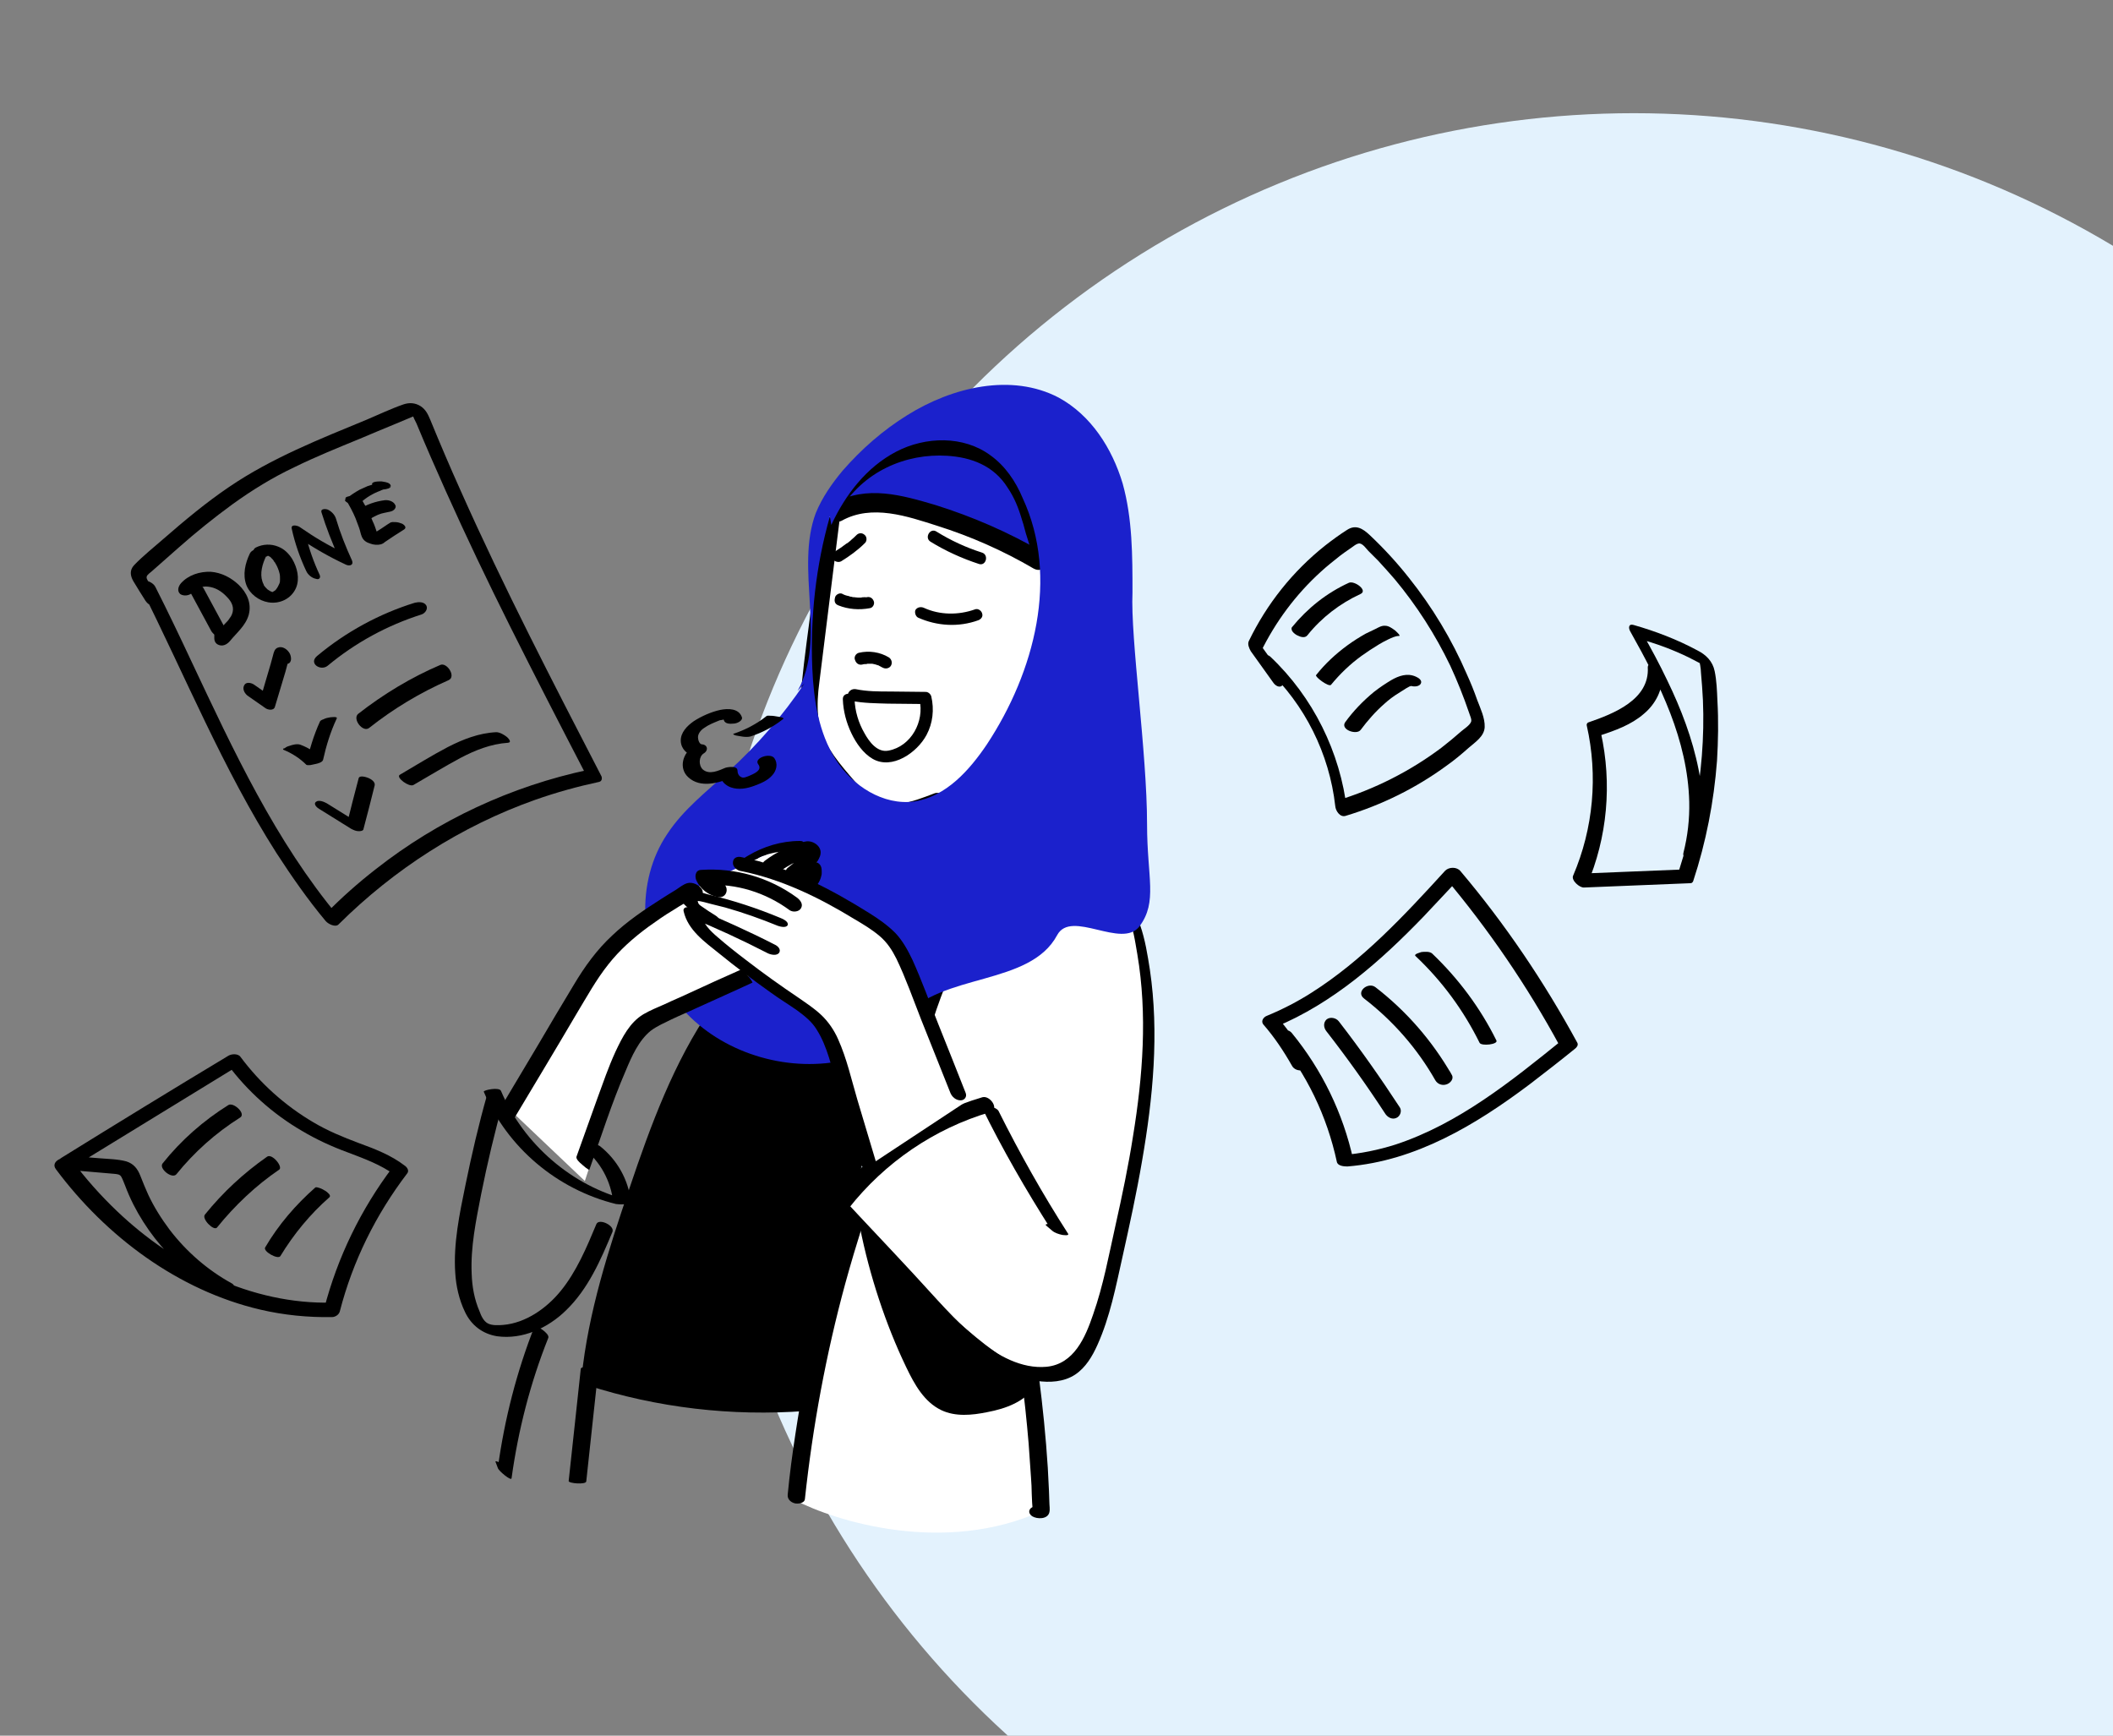
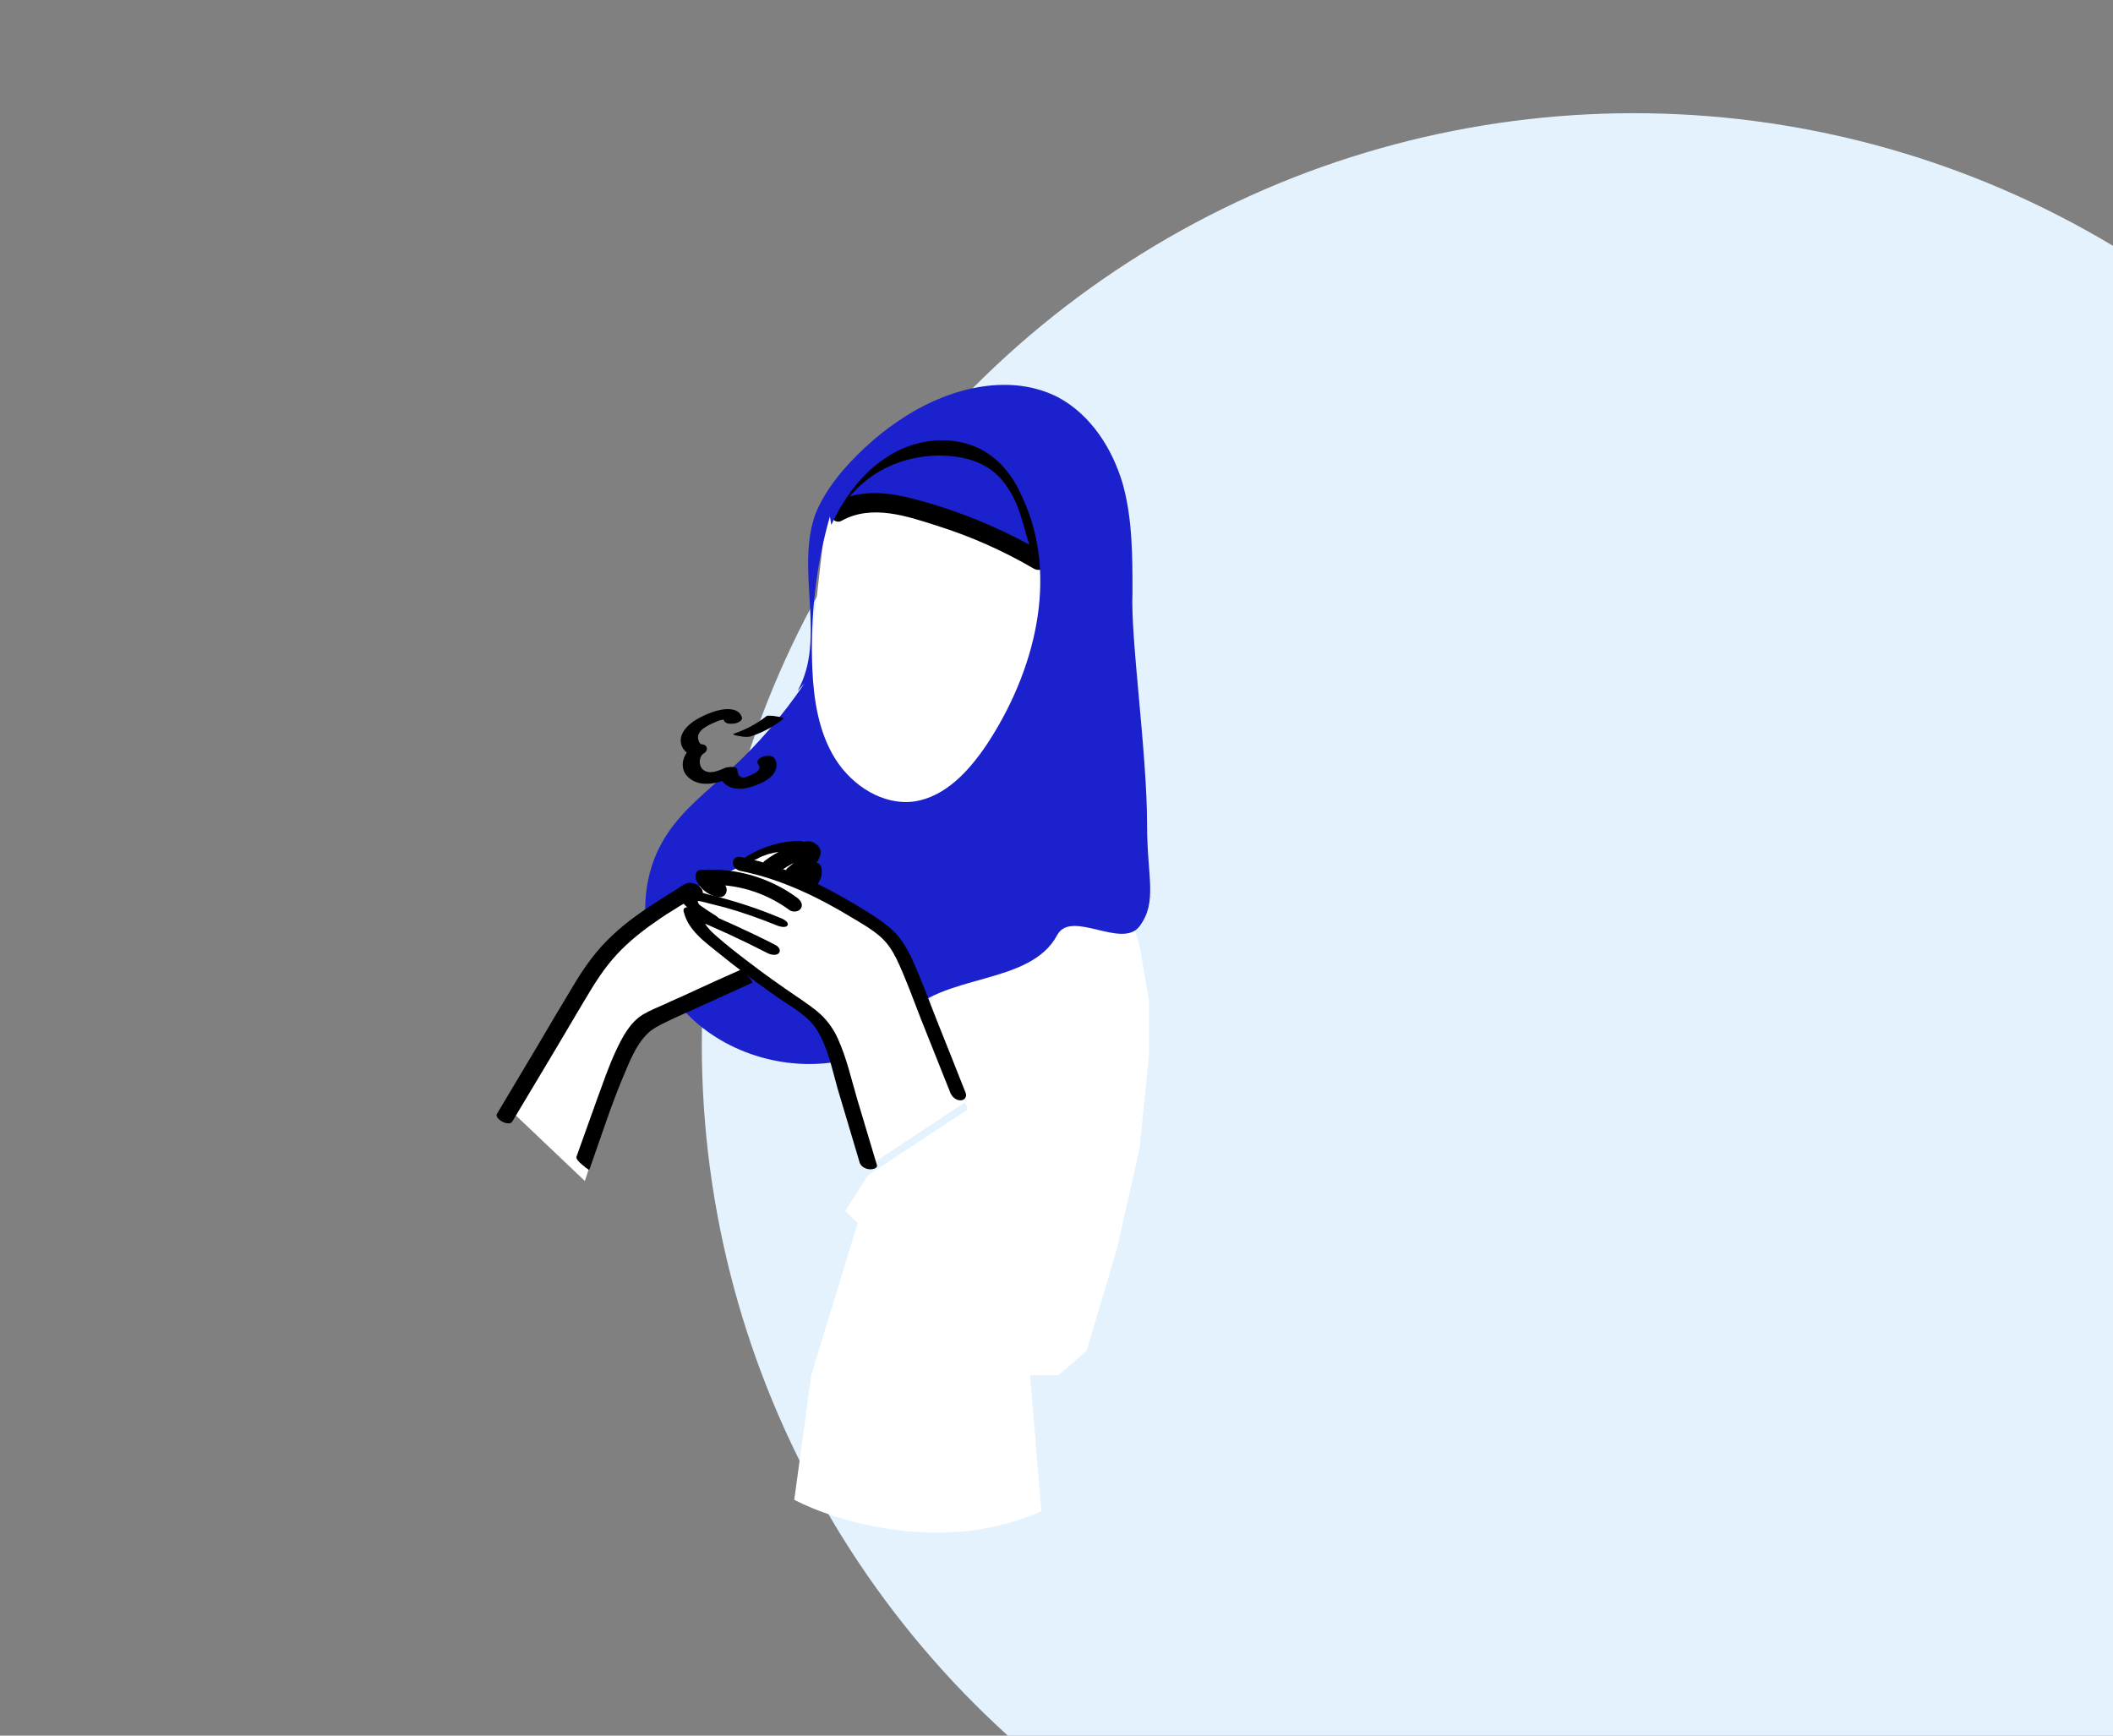
<svg xmlns="http://www.w3.org/2000/svg" width="560" height="460" viewBox="0 0 560 460" fill="none">
  <rect x="0" y="0" width="560" height="460" fill="#808080" stroke="none" />
  <g clip-path="url(#clip0_765_22739)">
    <circle cx="433" cy="277" r="247" fill="#E3F2FD" />
    <path d="M226.5 123.5L219 136L212 197.5L226.5 220L257 216L278.5 197.5L283 154.5L273.5 115H244.5L226.5 123.5Z" fill="white" />
    <path d="M215 364.5L227.5 323.5L273 364.5L276 400.5C250.4 412.1 221.667 403.333 210.5 397.5L215 364.5Z" fill="white" />
    <path d="M256.5 231L246 268L256.5 294L230 311.5L224 321L270 364.5H280.5L288 358L296 331L302 304.5L304.5 280V265L302 250.5L296 231H256.5Z" fill="white" />
    <g clip-path="url(#clip1_765_22739)">
      <path d="M217.985 137.131C217.052 144.596 216.119 152.062 215.186 159.528C214.253 166.786 213.217 173.94 212.491 181.199C212.18 184.517 212.076 187.938 212.802 191.256C213.528 194.367 215.083 197.167 216.948 199.759C218.814 202.247 220.784 204.632 222.857 207.017C224.826 209.195 227.003 211.165 229.698 212.616C233.015 214.379 236.851 215.208 240.686 215.001C244.625 214.794 248.357 213.342 251.985 211.89C252.607 211.683 250.741 210.854 250.637 210.75C249.912 210.439 248.564 209.92 247.735 210.231C244.729 211.372 241.619 212.616 238.406 213.031C237.058 213.238 235.503 213.342 234.156 213.031C233.015 212.824 231.979 212.098 231.046 211.372C228.765 209.713 226.9 207.535 225.137 205.462C223.272 203.284 221.406 201.003 219.851 198.515C218.296 195.922 217.156 193.123 216.845 190.012C216.534 186.901 216.741 183.791 217.156 180.784C217.985 174.148 218.814 167.408 219.644 160.772C220.576 153.306 221.509 145.841 222.442 138.375C222.65 137.442 218.089 136.509 217.985 137.131Z" fill="black" />
      <path d="M231.357 212.512C230.321 216.764 229.388 221.015 228.351 225.266C228.144 226.407 228.766 227.755 229.802 228.273C230.839 228.792 231.772 228.273 231.979 227.236C233.016 222.985 233.949 218.734 234.985 214.483C235.193 213.342 234.571 211.994 233.534 211.476C232.498 210.957 231.565 211.476 231.357 212.512Z" fill="black" />
      <path d="M269.71 200.588C266.808 207.536 264.735 214.897 263.491 222.259C263.387 222.881 264.528 223.296 264.942 223.504C265.771 223.815 266.704 224.022 267.534 223.918C266.808 223.815 266.082 223.607 265.461 223.504C266.186 223.918 267.741 224.541 268.57 224.126C269.503 223.815 268.57 223.089 268.052 222.881C266.808 222.156 265.357 221.845 263.906 222.052C265.253 222.57 266.601 223.193 267.948 223.711C269.192 216.245 271.265 208.987 274.168 202.04C274.582 201.003 270.229 199.448 269.71 200.588Z" fill="black" />
      <path d="M128.217 289.346C134.437 304.173 147.705 315.268 163.254 319.104C163.772 319.208 167.296 319.415 167.193 318.482C166.571 312.676 163.565 307.387 159.004 303.758C158.278 303.24 156.93 303.344 156.101 303.447C155.894 303.447 153.924 303.862 154.546 304.277C159.107 307.802 161.906 312.987 162.528 318.689C163.876 318.482 165.223 318.275 166.467 318.067C151.54 314.335 138.79 303.24 132.778 289.138C132.363 287.998 128.01 288.931 128.217 289.346Z" fill="black" />
      <path d="M260.381 290.797C244.936 295.36 231.15 304.588 221.302 317.238C219.851 319.001 223.479 322.008 224.93 320.245C234.467 308.114 247.631 299.093 262.454 294.738C264.942 294.012 262.454 290.279 260.381 290.797Z" fill="black" />
      <path d="M260.173 293.389C265.667 304.587 271.887 315.371 278.625 325.947C280.076 326.258 281.423 326.466 282.875 326.777C282.356 326.362 281.942 325.947 281.423 325.532C280.698 324.807 279.454 324.496 278.417 324.392C278.106 324.392 276.551 324.288 277.381 324.91C277.899 325.325 278.314 325.74 278.832 326.155C279.558 326.777 280.594 327.088 281.527 327.295C281.734 327.295 283.393 327.606 283.082 326.984C276.344 316.511 270.228 305.624 264.631 294.426C264.216 293.7 262.765 293.285 262.039 293.182C261.728 293.078 259.863 292.767 260.173 293.389Z" fill="black" />
      <path d="M222.235 160.461C224.827 161.498 227.729 161.705 230.528 161.187C231.357 161.083 231.876 160.046 231.565 159.32C231.254 158.491 230.528 158.076 229.699 158.283C229.595 158.283 229.077 158.387 229.491 158.283C229.388 158.283 229.181 158.283 229.077 158.283C228.766 158.283 228.455 158.283 228.144 158.387C227.522 158.387 227.004 158.387 226.382 158.283C226.382 158.283 225.863 158.18 226.278 158.283C226.071 158.283 225.967 158.283 225.76 158.18C225.449 158.18 225.138 158.076 224.931 157.972C224.309 157.869 223.687 157.661 223.168 157.35C222.443 157.039 221.406 157.661 221.302 158.387C220.991 159.528 221.406 160.15 222.235 160.461Z" fill="black" />
      <path d="M243.278 163.675C248.357 165.956 254.058 166.268 259.241 164.401C260.07 164.09 260.588 163.364 260.277 162.535C260.07 161.809 259.137 161.187 258.412 161.498C254.058 163.053 249.082 163.053 244.832 161.083C244.107 160.772 243.174 160.876 242.656 161.602C242.345 162.12 242.552 163.261 243.278 163.675Z" fill="black" />
      <path d="M228.559 176.117C228.662 176.117 228.87 176.014 228.973 176.014C229.077 176.014 229.077 176.014 229.181 176.014C228.973 176.014 228.973 176.014 229.077 176.014C229.388 176.014 229.699 176.014 229.906 175.91C230.217 175.91 230.425 175.91 230.736 175.91C230.839 175.91 230.943 175.91 231.047 175.91C231.254 175.91 231.15 175.91 230.943 175.91C231.047 175.91 231.047 175.91 231.15 175.91C231.669 176.014 232.187 176.117 232.705 176.325C232.809 176.325 233.016 176.428 233.12 176.532C232.809 176.325 233.12 176.532 233.12 176.532C233.431 176.636 233.638 176.843 233.949 176.947C234.675 177.362 235.711 177.154 236.126 176.428C236.54 175.703 236.333 174.769 235.608 174.251C233.223 172.799 230.321 172.385 227.626 173.007C226.797 173.214 226.278 174.147 226.589 174.873C226.9 175.91 227.73 176.325 228.559 176.117Z" fill="black" />
      <path d="M225.76 185.761C228.973 186.383 232.083 186.383 235.296 186.487C238.613 186.487 241.827 186.591 245.144 186.591C244.626 186.176 244.107 185.865 243.693 185.45C245.04 191.153 241.516 197.789 235.504 198.93C232.498 199.552 230.321 196.545 229.077 194.264C227.522 191.568 226.589 188.457 226.485 185.346C226.382 183.376 223.272 183.376 223.376 185.346C223.479 188.457 224.309 191.568 225.656 194.367C226.9 196.959 228.766 199.655 231.254 201.107C236.437 204.114 243.071 199.448 245.558 194.782C247.217 191.671 247.632 188.042 246.802 184.517C246.595 183.895 245.973 183.376 245.351 183.376C242.241 183.376 239.028 183.273 235.918 183.273C232.912 183.273 229.802 183.273 226.796 182.65C224.619 182.339 223.79 185.346 225.76 185.761Z" fill="black" />
      <path d="M246.595 143.559C250.637 146.048 254.991 148.018 259.448 149.469C261.314 150.091 262.144 147.084 260.278 146.462C256.028 145.114 251.985 143.248 248.15 140.863C246.491 139.826 244.936 142.522 246.595 143.559Z" fill="black" />
      <path d="M222.961 148.744C225.137 147.396 227.314 145.84 229.18 143.974C229.802 143.455 229.802 142.315 229.18 141.796C228.558 141.174 227.625 141.174 227.003 141.796C226.589 142.211 226.174 142.626 225.656 143.041C225.448 143.248 225.241 143.455 224.93 143.663C224.826 143.767 224.723 143.87 224.515 143.974C224.412 143.974 224.412 144.078 224.308 144.078C224.412 143.974 224.515 143.974 224.308 144.078C223.375 144.803 222.339 145.529 221.302 146.151C220.576 146.566 220.265 147.603 220.784 148.329C221.302 148.847 222.235 149.158 222.961 148.744Z" fill="black" />
      <path d="M269.607 198.515C269.918 203.077 275.309 204.528 279.04 203.699C283.083 202.869 286.296 199.448 286.918 195.404C287.022 194.574 286.711 193.745 285.882 193.537C285.156 193.33 284.12 193.745 284.016 194.574C283.601 197.374 281.839 199.759 279.04 200.588C277.693 201.003 276.242 201.003 274.894 200.588C274.376 200.381 273.857 200.174 273.546 199.759C273.132 199.344 272.924 199.033 272.924 198.618C272.821 197.789 272.199 197.063 271.37 197.063C270.437 196.959 269.607 197.685 269.607 198.515Z" fill="black" />
      <path d="M274.894 197.685C270.333 198.411 265.461 200.07 263.077 204.321C260.796 208.261 261.211 213.55 264.113 217.075C265.564 218.838 267.638 220.082 269.918 220.393C272.613 220.808 275.101 219.771 277.381 218.527C279.558 217.386 281.839 216.142 282.875 213.861C283.912 211.683 284.119 208.884 284.016 206.395C283.912 203.699 283.083 200.796 280.906 198.93C279.04 197.27 276.345 196.337 273.961 197.167C272.095 197.789 272.924 200.796 274.79 200.174C278.418 198.93 280.699 202.973 280.906 206.084C281.01 207.95 280.906 210.128 280.284 211.891C279.662 213.757 278.003 214.586 276.449 215.52C274.79 216.453 272.924 217.386 270.955 217.386C269.192 217.282 267.638 216.349 266.497 215.105C264.424 212.72 264.113 208.884 265.564 206.188C267.534 202.559 271.888 201.314 275.723 200.796C276.552 200.692 276.967 199.655 276.76 198.93C276.552 197.893 275.723 197.582 274.894 197.685Z" fill="black" />
      <path d="M270.643 228.376C278.003 229.621 284.948 232.213 291.271 236.153C293.966 237.812 297.076 239.678 298.631 242.478C300.393 245.589 300.808 249.529 301.43 252.951C304.125 268.919 302.881 285.198 300.29 301.062C299.046 309.046 297.387 316.927 295.625 324.807C293.863 332.687 292.412 340.671 289.717 348.344C287.643 354.462 284.637 361.513 277.381 362.239C270.747 362.861 264.32 359.232 259.345 355.188C253.021 350.003 247.735 343.678 242.137 337.664C235.711 330.717 229.18 323.874 222.753 316.927C222.339 316.408 221.302 315.475 220.68 316.304C220.162 317.03 221.198 318.586 221.613 319.104C227.625 325.533 233.741 332.065 239.753 338.494C245.143 344.3 250.43 350.418 256.339 355.81C261.521 360.579 267.637 364.831 274.686 365.971C278.21 366.49 281.942 366.282 284.948 364.312C287.747 362.446 289.509 359.439 290.857 356.432C294.174 349.07 295.729 340.982 297.491 333.102C299.357 324.703 301.223 316.201 302.674 307.698C305.576 291.004 307.235 273.792 304.747 256.994C304.125 253.054 303.503 249.01 302.156 245.174C300.808 241.441 298.424 238.331 295.314 235.842C289.302 231.176 282.149 227.754 274.893 225.681C273.028 225.162 271.058 224.747 269.192 224.436C267.326 224.125 269.192 228.169 270.643 228.376Z" fill="black" />
      <path d="M223.997 323.356C218.089 341.812 213.735 360.684 210.833 379.866C210.004 385.258 209.278 390.65 208.76 396.145C208.656 397.286 209.485 398.115 210.626 398.426C211.455 398.634 213.217 398.426 213.321 397.286C215.394 378 218.918 358.921 223.997 340.257C225.449 334.969 227.004 329.784 228.662 324.496C229.284 322.215 224.723 321.075 223.997 323.356Z" fill="black" />
      <path d="M270.643 364.313C271.473 370.431 272.095 376.444 272.613 382.562C272.82 385.569 273.028 388.472 273.235 391.479C273.339 393.035 273.442 394.486 273.442 396.042C273.442 396.767 273.546 397.597 273.546 398.323C273.546 398.634 273.753 400.086 273.546 400.189C274.064 399.982 274.479 399.878 274.997 399.671C274.893 399.671 274.893 399.671 274.79 399.671C275.515 399.878 276.241 399.982 277.07 400.189L276.967 400.086C277.174 400.293 277.381 400.5 277.485 400.708C277.485 400.811 277.381 400.915 277.381 401.019C276.967 401.226 276.656 401.537 276.241 401.745H276.345C277.174 401.537 277.9 400.811 277.278 399.982C276.656 399.152 275.101 399.049 274.168 399.256C272.613 399.567 272.302 401.019 273.546 401.848C274.893 402.678 277.692 402.678 278.107 400.811C278.314 399.982 278.107 399.049 278.107 398.115C278.107 397.079 278.003 396.042 278.003 395.108C277.899 393.035 277.796 391.065 277.692 388.991C277.174 380.799 276.345 372.712 275.308 364.624C275.101 362.861 270.436 362.654 270.643 364.313Z" fill="black" />
      <path d="M227.937 325.429C230.424 337.872 234.674 350.937 240.168 362.342C242.345 366.905 244.936 371.571 249.497 373.748C253.229 375.511 257.583 375.096 261.625 374.267C266.601 373.333 271.784 371.467 274.479 367.112C274.894 366.386 275.308 365.453 274.894 364.727C274.583 364.105 273.753 363.794 273.132 363.483C269.711 362.135 266.497 360.372 263.595 358.195C260.174 355.81 256.961 353.01 253.851 350.315C244.936 342.642 236.955 332.065 228.04 324.392" fill="black" />
      <path d="M188.546 267.053C178.595 281.466 172.479 298.16 166.882 314.75C161.284 331.133 155.894 347.826 154.132 365.039C154.132 365.454 154.028 365.972 154.339 366.387C154.546 366.802 155.065 367.009 155.583 367.113C174.242 373.127 193.937 375.408 213.424 373.956C214.046 373.956 214.668 373.852 215.083 373.334C215.394 373.023 215.498 372.504 215.498 372.09C217.467 358.61 220.68 345.338 225.138 332.377C226.071 329.577 227.107 326.467 225.863 323.771C224.827 321.386 222.235 319.934 221.302 317.549C223.583 314.335 228.04 312.365 228.455 308.528C228.558 307.284 228.247 306.144 227.937 305.003C225.76 297.434 223.583 289.761 221.406 282.192C220.473 278.77 219.437 275.348 217.467 272.445C215.29 269.231 212.077 266.949 208.863 264.772C206.894 263.32 204.821 261.972 202.851 260.521C202.229 260.106 201.607 259.587 200.778 259.484C199.845 259.38 198.912 259.795 198.083 260.106C194.766 261.661 191.241 263.217 188.857 266.12C187.199 268.09 186.266 270.475 185.333 272.756C179.217 287.687 172.998 302.618 166.882 317.549" fill="black" />
      <path d="M219.125 229.102C222.131 227.34 225.552 225.473 228.973 226.303C230.009 226.51 231.046 227.028 232.083 227.547C237.576 229.932 243.9 230.45 249.704 229.102C256.96 227.34 264.217 222.466 271.369 224.644C260.796 238.331 252.503 253.988 247.217 270.474C243.485 264.875 242.863 257.617 238.924 252.121C237.058 249.529 234.467 247.455 231.772 245.589C226.9 242.167 221.613 239.264 216.119 236.983C215.497 236.775 214.875 236.464 214.668 235.842C214.564 235.427 214.668 235.013 214.772 234.598C215.186 232.939 215.601 231.28 216.015 229.621C216.223 228.999 216.326 228.376 216.948 228.065C217.467 227.754 218.4 228.169 218.192 228.791" fill="black" />
      <path d="M129.15 289.968C126.87 297.952 125.004 306.04 123.346 314.127C121.791 321.697 120.132 329.577 120.651 337.354C120.858 340.879 121.687 344.508 123.242 347.723C124.901 351.248 127.907 353.529 131.742 354.151C138.48 355.084 145.218 351.974 149.986 347.308C155.894 341.605 159.211 333.932 162.321 326.466C162.943 324.807 158.797 322.837 158.071 324.393C155.48 330.614 152.785 337.043 148.535 342.227C144.803 346.789 139.309 350.626 133.4 351.144C132.157 351.248 130.394 351.352 129.254 350.729C128.114 350.107 127.492 348.656 127.077 347.515C125.73 344.404 125.108 340.983 125.004 337.561C124.693 330.51 126.144 323.563 127.492 316.616C129.151 308.321 131.12 300.026 133.4 291.834C133.815 290.279 129.565 288.413 129.15 289.968Z" fill="black" />
      <path d="M141.692 351.455C136.924 363.586 133.711 376.133 131.948 388.99C133.192 389.923 134.436 390.753 135.576 391.686C135.369 391.168 135.162 390.545 134.955 390.027C134.644 389.094 133.711 388.472 132.985 387.953C132.881 387.849 131.119 386.916 131.327 387.435C131.534 387.953 131.741 388.575 131.948 389.094C132.156 389.82 135.473 392.619 135.576 391.79C137.339 379.036 140.552 366.49 145.32 354.565C145.735 353.321 141.796 351.04 141.692 351.455Z" fill="black" />
      <path d="M153.924 362.757C152.888 372.711 151.747 382.665 150.711 392.515C150.607 393.138 155.272 393.552 155.375 392.619C156.412 382.665 157.552 372.711 158.589 362.86C158.692 362.238 154.028 361.927 153.924 362.757Z" fill="black" />
      <path d="M14.815 309.876C28.083 327.71 47.26 342.019 69.028 347.1C75.248 348.552 81.571 349.174 87.998 349.07C88.827 349.07 89.864 348.448 90.071 347.515C93.492 334.243 99.607 321.904 107.9 311.016C108.522 310.291 107.9 309.357 107.278 308.943C103.65 306.143 99.296 304.484 95.046 302.929C90.9 301.373 86.857 299.714 83.022 297.433C75.455 292.975 68.925 287.064 63.742 280.117C63.12 279.184 61.358 279.288 60.528 279.806C45.705 288.723 30.986 297.744 16.266 306.869C14.608 307.906 15.333 309.876 17.199 309.98C21.656 310.394 26.01 310.705 30.467 311.12C31.193 311.224 31.711 311.224 32.126 311.846C32.541 312.572 32.852 313.505 33.163 314.231C33.784 315.89 34.51 317.549 35.339 319.208C38.553 325.533 43.01 331.236 48.297 335.902C51.406 338.598 54.723 340.983 58.351 342.953C59.388 343.471 60.736 343.471 61.669 342.642C62.394 341.916 62.394 340.671 61.461 340.153C55.034 336.628 49.437 331.754 44.98 325.948C42.803 323.044 40.833 319.934 39.278 316.616C38.553 314.957 37.827 313.298 37.205 311.639C36.48 309.772 35.443 308.424 33.473 307.802C31.193 307.18 28.602 307.18 26.321 306.973C23.626 306.765 20.931 306.558 18.339 306.247C18.65 307.284 18.961 308.321 19.272 309.357C33.992 300.337 48.711 291.316 63.431 282.295C62.394 282.191 61.254 282.087 60.217 281.984C65.504 289.138 72.345 295.256 80.016 299.714C83.851 301.996 87.894 303.862 92.144 305.417C96.498 307.076 100.851 308.632 104.687 311.431C104.479 310.705 104.272 310.083 104.065 309.357C95.668 320.452 89.449 333.206 85.924 346.789C86.65 346.271 87.376 345.752 87.998 345.234C66.644 345.752 46.223 335.487 30.986 320.971C26.632 316.823 22.589 312.261 18.961 307.387C17.303 305.936 13.156 307.698 14.815 309.876Z" fill="black" />
      <path d="M46.742 311.224C51.51 305.314 57.211 300.233 63.638 296.189C65.296 295.152 61.876 292.041 60.528 292.871C53.894 297.018 47.986 302.203 43.114 308.321C41.973 309.668 45.601 312.572 46.742 311.224Z" fill="black" />
      <path d="M57.522 325.326C62.29 319.416 67.784 314.231 74.004 309.98C75.04 309.254 72.138 305.625 70.79 306.558C64.571 310.913 59.077 315.994 54.308 321.904C53.376 323.045 56.693 326.363 57.522 325.326Z" fill="black" />
      <path d="M74.314 332.895C77.839 327.088 82.193 321.8 87.272 317.342C87.894 316.823 86.754 315.994 86.339 315.683C85.821 315.372 85.302 315.06 84.68 314.853C84.369 314.749 83.747 314.542 83.54 314.749C78.357 319.312 73.796 324.6 70.272 330.614C69.65 331.651 73.693 333.932 74.314 332.895Z" fill="black" />
      <path d="M37.308 155.691C49.125 179.228 59.077 203.802 73.278 226.095C77.32 232.317 81.57 238.434 86.339 244.137C86.961 244.863 88.93 245.9 89.759 244.967C104.479 230.347 122.204 218.941 141.796 211.994C147.393 210.024 152.991 208.468 158.796 207.224C159.625 207.017 159.625 206.083 159.314 205.565C146.46 180.68 133.503 155.691 122.101 130.08C119.302 123.858 116.607 117.533 114.015 111.208C113.394 109.757 112.875 108.616 111.528 107.683C110.076 106.75 108.522 106.646 106.967 107.164C103.65 108.305 100.436 109.86 97.223 111.208C84.68 116.393 72.034 121.37 60.735 129.043C54.619 133.19 49.022 137.856 43.424 142.73C40.833 145.011 37.93 147.292 35.546 149.78C34.302 151.128 34.51 152.58 35.339 154.032C36.375 155.794 37.516 157.557 38.552 159.216C39.174 160.149 40.314 160.875 41.455 160.771C42.388 160.668 42.906 159.838 42.388 159.009C41.455 157.557 40.625 156.105 39.693 154.654C39.382 154.135 38.76 153.513 38.863 152.891C38.967 152.269 39.9 151.751 40.314 151.336C42.699 149.262 44.979 147.188 47.363 145.114C51.924 141.071 56.692 137.234 61.668 133.605C66.851 129.872 72.241 126.554 77.942 123.858C83.644 121.059 89.552 118.674 95.357 116.289C98.467 114.941 101.576 113.697 104.79 112.349C106.241 111.727 107.796 111.105 109.247 110.482C109.351 110.482 110.18 110.068 110.18 110.068C109.973 109.964 109.869 109.86 109.662 109.757C109.144 109.342 109.04 109.342 109.351 109.757C109.454 110.586 110.076 111.519 110.387 112.245C112.875 118.259 115.467 124.169 118.162 130.183C123.552 142.211 129.253 154.135 135.162 165.956C141.796 179.228 148.637 192.5 155.479 205.669C155.686 205.15 155.79 204.528 155.997 204.01C135.473 208.365 116.089 217.385 99.607 230.347C94.942 233.976 90.485 237.916 86.339 242.167C87.479 242.478 88.619 242.686 89.759 242.997C72.967 222.881 61.875 198.929 50.784 175.392C47.674 168.755 44.461 162.016 41.144 155.483C40.625 154.55 39.278 153.824 38.241 153.928C37.205 154.032 36.79 154.861 37.308 155.691Z" fill="black" />
      <path d="M65.815 184.516C67.266 185.553 68.821 186.59 70.272 187.627C70.894 188.145 72.552 188.456 72.864 187.316C73.485 185.242 74.107 183.168 74.729 181.095C75.04 180.058 75.351 179.021 75.662 177.984C75.766 177.465 75.973 176.947 76.077 176.429C76.181 176.221 76.181 175.91 76.284 175.703C76.284 175.495 76.388 175.392 76.388 175.184C76.492 174.873 76.388 174.977 76.077 175.392C75.766 175.392 75.455 175.495 75.144 175.495H75.248C74.729 175.184 74.211 174.977 73.693 174.666C73.693 174.666 73.693 174.666 73.796 174.77C73.589 174.458 73.382 174.147 73.174 173.733C73.174 173.629 73.071 173.525 73.071 173.422C73.071 173.111 73.174 172.799 73.174 172.488C73.174 172.488 73.174 172.488 73.174 172.592C73.382 172.385 73.589 172.177 73.796 171.97H73.693C73.278 172.074 72.967 172.696 72.967 173.111C72.864 173.629 73.071 174.251 73.382 174.666C74.107 175.599 75.04 176.221 76.284 175.91C77.424 175.599 77.217 174.044 76.802 173.214C76.181 172.074 74.833 171.14 73.589 171.659C72.76 171.97 72.552 172.903 72.345 173.733C72.138 174.458 71.931 175.184 71.723 176.014C70.894 178.917 69.961 181.924 69.132 184.827C69.961 184.724 70.894 184.62 71.723 184.516C70.272 183.479 68.717 182.443 67.266 181.406C66.437 180.887 65.089 180.68 64.674 181.717C64.156 182.754 64.986 183.998 65.815 184.516Z" fill="black" />
      <path d="M86.857 176.429C94.217 170.311 102.613 165.749 111.735 162.846C112.668 162.534 113.497 161.394 112.979 160.461C112.357 159.424 110.906 159.528 109.973 159.735C100.54 162.638 91.626 167.512 84.058 173.837C81.674 175.807 84.991 177.984 86.857 176.429Z" fill="black" />
      <path d="M75.144 198.722C77.425 199.655 79.498 201.003 81.157 202.662C81.364 202.87 82.09 202.766 82.297 202.766C82.815 202.662 83.23 202.559 83.748 202.455C84.266 202.351 85.407 202.04 85.614 201.418C86.443 197.685 87.583 193.953 89.242 190.427C89.553 189.805 87.687 190.116 87.48 190.116C86.858 190.22 86.34 190.323 85.718 190.635C85.407 190.738 84.888 190.946 84.785 191.257C83.126 194.886 81.986 198.722 81.157 202.559C82.608 202.144 84.059 201.729 85.614 201.314C83.852 199.552 81.882 198.204 79.602 197.374C78.772 197.063 77.529 197.374 76.699 197.685C76.285 197.789 75.766 197.996 75.455 198.308C75.144 198.308 74.834 198.515 75.144 198.722Z" fill="black" />
      <path d="M97.846 192.915C104.273 187.834 111.321 183.583 118.889 180.265C120.962 179.332 118.474 175.495 116.712 176.221C108.937 179.539 101.578 183.998 94.944 189.182C93.285 190.53 96.187 194.263 97.846 192.915Z" fill="black" />
      <path d="M84.577 214.378C87.376 216.141 90.278 217.904 93.077 219.666C93.699 219.978 94.321 220.289 95.046 220.289C95.357 220.289 96.083 220.289 96.29 219.874C97.327 215.934 98.364 211.994 99.296 208.157C99.504 207.224 98.364 206.498 97.638 206.187C97.12 205.98 95.254 205.357 95.046 206.291C94.01 210.231 92.973 214.171 92.04 218.007C93.077 218.111 94.114 218.111 95.15 218.215C92.351 216.452 89.449 214.689 86.65 212.927C85.924 212.512 84.473 211.89 83.748 212.512C82.918 213.134 84.162 214.171 84.577 214.378Z" fill="black" />
      <path d="M109.559 208.053C113.705 205.669 117.748 203.18 121.998 200.899C125.937 198.825 130.083 197.166 134.644 196.855C135.681 196.751 134.851 195.818 134.437 195.403C133.711 194.781 132.467 194.055 131.534 194.055C126.973 194.263 122.723 195.922 118.681 197.996C114.327 200.277 110.181 202.869 105.931 205.357C104.894 206.083 108.418 208.676 109.559 208.053Z" fill="black" />
      <path d="M335.637 177.154C345.796 186.693 352.326 199.758 353.881 213.653C353.985 214.897 355.125 216.659 356.576 216.245C366.217 213.341 375.235 208.883 383.32 202.973C385.393 201.521 387.363 199.862 389.229 198.203C390.887 196.751 393.375 195.196 393.479 192.707C393.582 190.323 392.338 187.73 391.509 185.553C390.68 183.168 389.747 180.887 388.71 178.606C384.771 169.481 379.588 160.875 373.369 153.098C370.259 149.158 366.838 145.425 363.107 141.9C361.241 140.137 359.375 138.893 356.991 140.448C355.021 141.693 353.052 143.144 351.186 144.596C342.582 151.439 335.741 160.045 330.973 169.896C330.558 170.725 331.076 171.866 331.491 172.592C333.461 175.391 335.534 178.191 337.503 180.991C338.022 181.716 339.162 182.442 339.887 181.613C340.613 180.783 340.095 179.332 339.576 178.606C337.607 175.806 335.534 173.007 333.564 170.207C333.772 171.14 333.979 171.97 334.082 172.903C338.022 164.815 343.412 157.557 350.046 151.543C351.601 150.091 353.363 148.743 355.021 147.395C355.851 146.773 356.68 146.151 357.613 145.529C358.339 145.114 359.686 143.766 360.515 144.077C361.345 144.285 362.174 145.529 362.692 146.047C363.521 146.877 364.454 147.81 365.284 148.64C366.735 150.195 368.186 151.854 369.637 153.513C375.442 160.46 380.418 168.237 384.357 176.428C386.223 180.472 387.881 184.62 389.332 188.871C389.54 189.597 390.162 190.737 389.851 191.359C389.436 192.293 388.088 193.122 387.363 193.744C385.601 195.3 383.838 196.751 381.973 198.203C373.68 204.424 364.247 209.194 354.296 212.201C355.229 213.03 356.162 213.964 356.991 214.793C355.229 199.343 347.973 184.723 336.674 174.043C335.948 173.421 334.912 173.214 334.497 174.251C334.29 175.08 334.912 176.428 335.637 177.154Z" fill="black" />
      <path d="M346.522 168.341C350.254 163.675 355.126 159.942 360.516 157.454C362.693 156.52 358.961 153.825 357.51 154.447C351.602 157.143 346.522 161.186 342.376 166.267C342.169 166.578 342.376 167.2 342.583 167.408C342.894 167.823 343.412 168.237 343.931 168.445C344.76 168.859 345.9 169.17 346.522 168.341Z" fill="black" />
      <path d="M352.741 181.51C355.125 178.606 357.82 176.014 360.826 173.837C362.277 172.8 363.832 171.763 365.387 170.83C366.216 170.311 367.045 169.896 367.875 169.482C368.808 169.067 369.741 168.548 370.777 168.548C371.399 168.548 369.844 167.2 369.741 167.097C369.015 166.578 368.082 165.853 367.149 165.853C366.216 165.749 365.387 166.267 364.558 166.682C363.728 167.097 362.795 167.512 361.966 167.926C360.308 168.859 358.649 169.896 357.094 171.037C353.985 173.318 351.186 175.91 348.802 178.917C348.387 179.332 352.119 182.132 352.741 181.51Z" fill="black" />
      <path d="M360.619 193.433C362.485 190.945 364.558 188.56 366.942 186.486C368.082 185.449 369.326 184.516 370.674 183.687C371.296 183.272 372.021 182.857 372.643 182.442C372.954 182.235 373.265 182.131 373.576 181.924C373.576 181.924 374.094 181.82 374.094 181.717C374.094 181.717 373.576 181.717 373.472 181.613C374.302 182.028 375.857 182.131 376.479 181.302C377.1 180.369 375.96 179.643 375.235 179.332C372.954 178.295 370.674 179.124 368.704 180.265C367.149 181.198 365.594 182.235 364.143 183.376C361.241 185.76 358.649 188.456 356.473 191.463C355.229 193.433 359.582 194.885 360.619 193.433Z" fill="black" />
      <path d="M338.436 275.141C346.314 284.576 351.704 295.878 354.295 307.906C354.503 309.047 356.265 309.15 357.094 309.15C375.234 307.699 391.198 298.056 405.399 287.376C409.442 284.265 413.484 281.154 417.423 277.94C417.838 277.629 418.356 277.007 418.045 276.385C409.234 260.209 398.972 244.967 387.051 230.865C386.118 229.725 384.045 229.725 383.009 230.762C372.228 242.582 361.137 254.506 347.558 263.113C343.826 265.497 339.783 267.571 335.741 269.23C334.911 269.541 334.082 270.578 334.808 271.511C337.71 274.829 340.198 278.562 342.375 282.399C342.893 283.436 344.137 283.85 345.173 283.643C345.899 283.539 347.35 282.71 346.832 281.673C344.551 277.525 341.96 273.585 338.85 269.956C338.539 270.682 338.228 271.408 337.917 272.237C353.259 265.912 365.905 254.714 377.307 242.893C380.521 239.472 383.734 236.05 386.948 232.628C385.6 232.628 384.253 232.524 382.905 232.524C394.515 246.315 404.777 261.35 413.381 277.214C413.588 276.696 413.795 276.177 414.003 275.659C400.527 286.546 386.533 297.848 369.844 303.344C365.283 304.795 360.618 305.729 355.85 306.143C356.783 306.558 357.716 306.973 358.649 307.388C355.954 295.049 350.356 283.539 342.375 273.793C341.649 272.859 340.198 272.756 339.161 273.17C338.436 273.274 337.71 274.311 338.436 275.141Z" fill="black" />
      <path d="M351.497 273.274C356.991 280.325 362.174 287.583 367.046 295.049C367.668 296.085 368.911 296.811 370.052 296.293C371.088 295.878 371.607 294.426 370.985 293.493C365.905 285.717 360.515 278.044 354.814 270.682C354.088 269.748 352.533 269.437 351.601 270.163C350.668 270.993 350.771 272.341 351.497 273.274Z" fill="black" />
      <path d="M361.551 264.668C369.222 270.578 375.649 277.94 380.417 286.339C381.039 287.376 382.283 287.79 383.423 287.376C384.356 287.064 385.393 285.924 384.771 284.887C384.563 284.576 384.46 284.265 384.252 283.954C383.63 282.917 382.386 282.502 381.246 282.917C380.313 283.228 379.277 284.369 379.899 285.405C380.106 285.717 380.21 286.028 380.417 286.339C381.868 285.82 383.319 285.302 384.771 284.887C379.588 275.866 372.746 267.986 364.557 261.661C362.588 260.105 359.167 262.905 361.551 264.668Z" fill="black" />
      <path d="M375.132 253.366C382.18 260.002 387.882 267.779 392.132 276.385C392.65 277.318 397.107 276.8 396.589 275.763C392.339 267.157 386.534 259.38 379.589 252.744C378.967 252.122 377.516 252.226 376.686 252.329C376.479 252.433 374.613 252.848 375.132 253.366Z" fill="black" />
      <path d="M449.765 228.895C454.119 212.305 449.143 195.3 441.887 180.369C439.814 176.014 437.534 171.763 435.149 167.615C434.838 168.134 434.527 168.756 434.216 169.274C438.881 170.518 443.338 172.177 447.588 174.251C448.625 174.77 449.558 175.288 450.594 175.807C450.802 175.91 450.595 175.288 450.491 175.807C450.491 175.91 450.594 176.221 450.594 176.325C450.698 176.947 450.802 177.673 450.802 178.295C451.009 180.68 451.216 183.168 451.32 185.553C451.735 195.404 450.905 205.254 449.04 215.001C448.003 220.393 446.552 225.785 444.893 230.969C445.204 230.762 445.412 230.658 445.723 230.451C436.393 230.865 426.96 231.176 417.631 231.591C418.564 232.628 419.601 233.665 420.534 234.702C426.027 221.948 427.271 207.639 424.265 194.159C424.162 194.471 423.954 194.678 423.851 194.989C427.997 193.641 432.351 192.086 435.668 189.182C438.777 186.59 440.747 182.754 440.54 178.71C440.436 177.673 439.399 176.636 438.466 176.221C437.741 175.91 436.704 175.807 436.704 176.843C437.223 185.45 427.582 189.182 420.948 191.464C420.637 191.567 420.43 191.982 420.534 192.293C423.54 205.565 422.296 219.563 416.906 232.11C416.387 233.354 418.668 235.324 419.808 235.22C429.137 234.805 438.57 234.494 447.899 234.08C448.314 234.08 448.521 233.976 448.729 233.561C452.149 223.192 454.223 212.512 455.052 201.625C455.363 196.337 455.466 191.049 455.155 185.657C455.052 183.065 454.948 180.369 454.43 177.88C453.912 175.288 452.149 173.525 449.869 172.385C444.479 169.482 438.777 167.304 432.973 165.645C431.625 165.23 431.521 166.371 432.04 167.304C439.918 181.302 447.277 196.13 447.692 212.512C447.796 217.075 447.277 221.637 446.137 226.096C445.723 227.755 449.351 230.554 449.765 228.895Z" fill="black" />
      <path d="M49.748 155.691C51.821 159.528 53.894 163.364 55.967 167.201C56.486 168.134 57.626 168.86 58.766 168.86C59.492 168.86 60.736 168.549 60.217 167.512C58.144 163.675 56.071 159.839 53.998 156.002C53.48 155.069 52.339 154.343 51.199 154.343C50.474 154.343 49.23 154.654 49.748 155.691Z" fill="black" />
      <path d="M50.992 157.039C51.199 156.832 51.407 156.624 51.51 156.417C51.614 156.313 51.718 156.313 51.821 156.209C51.614 156.313 51.614 156.313 51.925 156.209C52.132 156.106 52.34 156.002 52.547 155.898C52.132 156.106 52.754 155.795 52.858 155.795C53.687 155.484 54.309 155.38 55.138 155.484C57.108 155.691 58.766 156.728 60.114 158.179C61.462 159.527 62.187 161.083 61.462 162.845C61.358 163.157 61.151 163.468 60.84 163.882C60.529 164.401 60.218 164.712 59.803 165.127C58.87 166.06 57.937 167.097 57.108 168.134C58.455 168.341 59.803 168.548 61.254 168.756C61.254 168.445 61.254 168.134 61.254 167.719C61.254 164.919 56.797 165.645 56.797 168.134C56.797 168.445 56.797 168.756 56.797 169.17C56.797 170.104 57.315 170.829 58.352 171.037C59.388 171.244 60.321 170.622 60.943 169.896C62.705 167.719 65.09 165.852 65.919 162.949C66.748 159.838 65.4 157.039 63.224 154.965C61.254 153.099 58.663 151.751 55.864 151.543C52.962 151.44 49.956 152.373 47.986 154.55C47.26 155.38 46.846 156.624 47.779 157.454C48.712 158.076 50.266 157.868 50.992 157.039Z" fill="black" />
      <path d="M66.23 146.67C64.986 149.262 64.26 152.269 65.297 155.069C66.23 157.454 68.614 159.216 71.102 159.631C74.108 160.15 77.218 158.698 78.462 155.795C79.498 153.306 78.773 150.403 77.425 148.122C76.492 146.67 75.352 145.53 73.797 144.907C71.828 144.078 69.651 144.182 67.785 145.115C66.852 145.633 66.956 146.774 67.785 147.292C68.821 147.914 70.065 147.811 71.102 147.292C70.687 147.5 71.102 147.292 71.102 147.292C71.102 147.396 70.584 147.292 71.102 147.292C71.102 147.292 70.687 147.292 70.895 147.292C70.998 147.292 71.309 147.396 70.998 147.292C70.687 147.189 71.102 147.292 71.102 147.292C71.309 147.292 70.998 147.292 70.998 147.292C71.102 147.292 71.206 147.396 71.309 147.396C70.998 147.292 71.309 147.396 71.413 147.5C71.516 147.5 71.931 147.811 71.724 147.707C71.931 147.914 72.035 148.018 72.242 148.225C72.449 148.433 72.553 148.64 72.657 148.848C72.864 149.055 72.864 149.055 72.968 149.262C73.486 150.092 73.901 151.129 74.108 152.062C74.212 152.477 74.212 152.995 74.212 153.514C74.212 154.136 74.212 154.239 74.004 154.758C73.901 154.965 73.797 155.173 73.693 155.38C73.693 155.484 73.59 155.484 73.59 155.587C73.59 155.587 73.382 155.898 73.486 155.795C73.59 155.691 73.382 155.898 73.382 155.898C73.279 156.002 73.279 156.106 73.175 156.209C73.071 156.313 72.968 156.417 72.968 156.417C72.76 156.624 73.071 156.417 72.864 156.521C72.657 156.624 72.553 156.728 72.346 156.832C72.657 156.624 72.449 156.728 72.346 156.832C72.138 156.935 72.242 156.935 72.449 156.832C72.346 156.935 72.242 156.832 72.138 156.935C72.138 156.935 72.657 156.935 72.346 156.935C72.242 156.935 72.138 156.935 72.035 156.935C71.724 156.935 72.657 157.039 72.138 156.935C71.931 156.935 72.035 156.832 72.242 156.935L72.035 156.832C71.931 156.832 71.828 156.728 71.724 156.728C71.413 156.624 72.035 156.935 71.724 156.728C71.516 156.624 71.413 156.521 71.206 156.417C71.102 156.313 70.998 156.313 70.895 156.209C71.102 156.417 70.895 156.209 70.791 156.106C70.48 155.795 70.169 155.484 69.962 155.173C70.065 155.38 69.858 154.965 69.858 154.862C69.754 154.654 69.651 154.447 69.547 154.136C68.821 151.958 69.547 149.47 70.48 147.5C70.998 146.463 69.651 145.737 68.821 145.633C68.199 145.426 66.748 145.633 66.23 146.67Z" fill="black" />
      <path d="M84.681 152.269C83.126 148.951 81.882 145.426 81.053 141.9C80.327 142.004 79.602 142.211 78.876 142.315C82.919 145.115 87.272 147.603 91.73 149.677C92.663 150.092 93.803 149.781 93.285 148.536C91.626 144.907 90.175 141.278 89.035 137.442C88.724 136.405 87.791 135.472 86.858 135.057C86.34 134.85 84.888 134.746 85.199 135.783C86.443 139.827 87.998 143.767 89.76 147.707C90.278 147.292 90.797 146.981 91.315 146.566C87.169 144.7 83.23 142.315 79.498 139.723C78.98 139.308 77.01 138.79 77.321 140.138C78.15 143.974 79.498 147.811 81.156 151.336C81.571 152.269 82.608 153.202 83.748 153.41C84.577 153.721 85.096 153.099 84.681 152.269Z" fill="black" />
      <path d="M91.626 132.361C92.558 133.917 93.491 135.576 94.217 137.338C94.528 138.168 94.839 138.997 95.15 139.827C95.461 140.656 95.564 141.486 95.876 142.212C96.29 143.249 97.119 143.767 98.156 144.078C98.985 144.389 100.022 144.493 100.851 144.285C101.266 144.182 101.68 143.974 101.991 143.663C103.65 142.523 105.412 141.382 107.071 140.345C107.9 139.827 107.174 139.101 106.552 138.79C106.034 138.583 105.412 138.375 104.79 138.375C104.375 138.375 103.753 138.271 103.339 138.583C102.302 139.205 101.369 139.931 100.333 140.553C99.814 140.864 99.296 141.175 98.778 141.59C98.571 141.797 98.26 141.901 98.052 142.108C97.949 142.212 97.845 142.212 97.741 142.315C97.43 142.419 97.534 142.419 98.052 142.315C98.467 142.315 98.882 142.419 99.192 142.419C100.436 143.249 100.851 143.352 100.436 142.937C100.54 143.041 100.436 142.937 100.436 142.834C100.333 142.626 100.333 142.523 100.229 142.315C100.125 141.797 99.918 141.382 99.814 140.864C99.504 139.93 99.192 138.997 98.778 138.168C98.052 136.301 97.119 134.539 96.083 132.776C95.564 131.946 94.321 131.532 93.388 131.532C93.077 131.428 91.107 131.532 91.626 132.361Z" fill="black" />
      <path d="M98.26 137.442C98.882 137.027 99.608 136.716 100.23 136.405C100.022 136.509 99.919 136.509 99.712 136.613C100.333 136.405 100.955 136.094 101.577 135.99C101.888 135.887 102.199 135.887 102.51 135.783C101.785 135.99 102.407 135.783 102.51 135.783C102.718 135.783 102.821 135.679 103.029 135.679C103.547 135.576 104.065 135.472 104.48 135.057C104.791 134.746 104.998 134.228 104.791 133.917C104.376 132.88 103.029 132.465 101.992 132.569C99.504 132.88 97.12 133.709 95.047 135.057C94.632 135.265 94.321 135.679 94.321 136.094C94.321 136.509 94.632 137.027 94.943 137.235C95.772 137.857 97.224 138.064 98.26 137.442Z" fill="black" />
      <path d="M95.565 133.191C97.12 131.843 98.778 130.806 100.748 130.08C100.955 129.977 101.163 129.873 101.474 129.769C101.577 129.769 101.681 129.666 101.888 129.666C101.577 129.769 101.992 129.666 102.096 129.666C102.51 129.562 103.547 129.458 103.547 128.836C103.547 128.525 103.443 128.421 103.236 128.214C102.717 127.799 101.785 127.695 101.163 127.592C100.748 127.592 98.156 127.488 98.675 128.525C98.882 128.836 99.4 129.043 99.711 129.147C100.23 129.354 100.955 129.458 101.474 129.458C101.785 129.458 103.547 129.354 103.236 128.629C103.236 128.732 103.236 128.732 103.339 128.836C103.339 128.94 103.236 128.94 103.236 129.043C103.132 129.043 103.132 129.147 103.028 129.147C102.717 129.251 102.407 129.251 102.199 129.354C102.199 129.354 102.199 129.354 102.303 129.354C101.888 129.354 101.474 129.354 101.163 129.354C101.163 129.354 101.163 129.354 101.266 129.354C100.852 129.251 100.541 129.251 100.126 129.147C99.815 129.043 99.608 128.94 99.297 128.732L99.193 128.629C99.193 128.525 99.193 128.525 99.089 128.421V128.525C99.089 128.421 99.193 128.421 99.193 128.318C99.09 128.421 99.193 128.318 99.297 128.318C99.4 128.318 99.608 128.214 99.4 128.214C99.193 128.214 98.986 128.318 98.778 128.421C98.364 128.525 97.846 128.732 97.431 128.836C96.705 129.147 96.083 129.458 95.358 129.769C94.01 130.495 92.663 131.428 91.522 132.361C91.315 132.569 91.522 132.88 91.73 132.984C92.041 133.295 92.663 133.398 93.077 133.502C93.699 133.606 94.321 133.709 94.84 133.606C94.84 133.502 95.254 133.398 95.565 133.191Z" fill="black" />
    </g>
    <path d="M281 147C281 147 229.921 130.684 219 132.263C220.512 130.684 241.683 113.841 258.317 117.525C271.624 120.473 278.984 138.403 281 147Z" fill="#1B21CC" />
    <path d="M223.055 138.019C231.082 133.528 240.558 136.864 248.365 139.346C257.229 142.144 265.817 145.923 273.914 150.67C274.955 151.234 276.241 151.314 276.977 149.862C278.679 146.724 276.798 142.365 275.928 139.066C274.874 135.258 273.605 131.435 271.877 128.084C268.024 120.856 261.794 117.224 254.552 116.024C241.339 113.954 226.559 119.771 218.848 133.016C217.391 135.67 220.881 138.383 222.337 135.729C228.607 124.89 240.095 120.115 251.027 120.796C257.244 121.183 263.352 123.31 267.069 129.281C268.843 131.887 269.959 134.702 270.845 137.752C271.395 139.283 271.715 141.05 272.265 142.582C272.433 143.341 273.733 146.666 273.273 147.136C274.36 146.954 275.233 146.759 276.336 146.329C267.198 141.018 257.769 136.937 247.849 133.824C239.184 131.288 229.677 128.45 220.976 133.398C218.724 135.005 220.604 139.364 223.055 138.019Z" fill="black" />
    <path d="M297.527 128.118C294.729 118.794 289.134 110.028 280.556 105.366C268.06 98.839 252.395 102.569 240.459 110.028C234.118 113.945 228.337 118.98 223.302 124.762C220.504 128.118 217.893 131.848 216.215 135.951C210.62 150.871 219.199 169.334 211.366 183.134L213.231 181.083C207.449 189.662 200.549 197.681 192.903 204.581C187.308 209.803 181.154 214.465 176.864 220.993C168.286 233.674 169.405 251.764 178.356 264.26C187.308 276.755 203.533 283.282 218.826 281.79C222.742 281.417 226.845 280.485 230.202 278.433C233.932 276.382 236.729 273.025 239.527 269.668C249.411 257.732 272.909 261.442 280.182 247.828C283.912 240.928 297.338 251.654 302 245.5C306.849 238.973 304 232.586 304 218.5C304 199.462 299.578 169.147 300.137 157.025C300.137 147.327 300.137 137.443 297.527 128.118ZM261.533 197.308C256.871 204.208 250.716 211.109 242.324 212.414C234.118 213.533 225.912 208.311 221.437 201.224C216.961 194.138 215.655 185.559 215.282 177.167C214.723 163.552 216.215 149.938 219.945 136.884L220.318 139.122C224.048 131.102 229.642 123.829 237.475 119.726C245.308 115.623 255.379 115.437 262.465 120.659C266.382 123.456 269.179 127.559 271.044 132.035C280.742 152.922 274.215 178.099 261.533 197.308Z" fill="#1B21CC" />
    <path d="M160 253.5L135 294L155 313L166 279.5L170.5 271.5L199 258.5L216.5 269L220.5 276.5L231 308.5L256 292L241.5 256L234.5 246.5L216.5 234.5V224.5H207L186 234.5L174 241.5L160 253.5Z" fill="white" />
    <path d="M203.125 189.804C200.534 191.878 197.527 193.434 194.418 194.47C194.107 194.574 194.625 194.781 194.625 194.781C195.04 194.989 195.558 194.989 195.973 195.093C196.595 195.196 197.113 195.3 197.735 195.3C198.046 195.3 198.46 195.3 198.875 195.196C202.088 194.159 204.991 192.604 207.582 190.53C207.79 190.427 207.582 190.323 207.375 190.219C206.96 190.012 206.442 190.012 206.027 189.908C205.405 189.804 204.887 189.701 204.265 189.701C203.851 189.701 203.332 189.597 203.125 189.804Z" fill="black" />
    <path d="M196.595 190.012C195.766 187.731 192.967 187.731 190.894 188.146C188.51 188.664 185.918 189.805 183.845 191.153C182.083 192.397 180.321 194.16 180.424 196.441C180.528 198.515 182.186 200.174 184.26 200.277C184.052 199.448 183.949 198.722 183.741 197.892C180.943 199.551 179.802 203.595 182.394 205.98C185.607 208.987 190.583 207.535 194.107 205.98C193.071 205.773 192.034 205.462 190.894 205.254C190.894 206.913 192.241 208.158 193.693 208.676C195.766 209.402 197.943 208.987 199.912 208.261C201.571 207.639 203.436 206.913 204.68 205.462C205.821 204.217 206.235 202.351 205.199 200.899C204.058 199.448 199.705 200.899 200.949 202.558C202.193 204.217 199.601 205.151 198.461 205.669C197.839 205.876 197.113 206.291 196.491 205.98C195.766 205.669 195.455 204.943 195.455 204.217C195.455 202.87 192.863 203.284 192.241 203.492C190.479 204.217 187.991 205.462 186.229 203.906C185.089 202.766 185.193 200.485 186.54 199.655C187.784 198.929 187.577 197.374 186.022 197.27C185.4 197.27 184.985 196.13 184.985 195.404C184.985 194.367 185.815 193.434 186.644 192.915C187.784 192.086 189.132 191.567 190.375 191.049C190.583 190.945 190.894 190.842 191.101 190.842C191.101 190.842 191.827 190.738 191.516 190.738C191.723 190.738 191.827 190.634 191.827 190.842C192.138 191.879 193.485 191.879 194.418 191.775C195.351 191.775 197.01 190.945 196.595 190.012Z" fill="black" />
    <path d="M196.424 230.865C207.205 233.042 217.156 237.916 226.485 243.619C228.765 244.967 231.046 246.315 233.119 248.077C235.089 249.736 236.436 251.81 237.576 254.091C240.064 259.276 242.034 264.875 244.107 270.163C246.698 276.695 249.29 283.124 251.881 289.656C252.296 290.693 253.332 291.627 254.576 291.627C255.613 291.627 256.339 290.693 255.924 289.656C253.54 283.539 251.052 277.421 248.668 271.407C246.387 265.704 244.314 259.898 241.826 254.402C240.583 251.81 239.235 249.322 237.265 247.248C235.192 245.174 232.808 243.515 230.32 241.96C225.345 238.849 220.266 235.946 214.979 233.457C208.967 230.658 202.747 228.376 196.32 227.132C195.284 226.925 194.247 227.443 194.247 228.584C194.144 229.724 195.388 230.761 196.424 230.865Z" fill="black" />
    <path d="M211.247 237.916C203.887 232.524 194.869 229.932 185.747 230.554C184.192 230.658 184.088 232.42 184.607 233.457C185.643 235.635 187.716 237.19 189.997 237.709C192.899 238.434 193.625 234.494 190.826 233.768C189.582 233.457 188.857 232.732 188.338 231.695C187.924 232.628 187.509 233.665 187.198 234.598C195.076 234.079 202.954 236.568 209.277 241.234C210.21 241.856 211.765 241.649 212.283 240.716C212.905 239.679 212.18 238.642 211.247 237.916Z" fill="black" />
    <path d="M206.893 243.308C200.674 240.715 194.351 238.642 187.82 237.086C186.265 236.672 180.253 234.598 180.46 237.916C180.564 239.367 182.119 240.404 183.155 241.234C184.503 242.271 185.954 243.204 187.405 244.033C188.131 244.448 189.686 244.967 190.412 244.344C191.137 243.619 189.893 242.789 189.375 242.478C188.338 241.856 187.405 241.234 186.369 240.508C185.954 240.197 185.332 239.886 185.125 239.471C185.021 239.367 185.021 239.056 184.918 238.953C185.021 238.745 184.918 238.745 184.71 238.745C184.399 238.642 184.399 238.642 184.71 238.745C185.954 238.849 187.198 239.264 188.442 239.575C189.686 239.886 190.93 240.197 192.174 240.508C196.942 241.856 201.607 243.515 206.168 245.381C206.79 245.589 208.344 246.003 208.759 245.174C209.07 244.241 207.411 243.515 206.893 243.308Z" fill="black" />
    <path d="M205.339 250.359C198.498 246.833 191.449 243.722 184.4 240.716C183.675 240.404 180.772 239.886 181.187 241.545C182.327 246.522 186.784 249.633 190.516 252.64C194.973 256.269 199.534 259.691 204.199 263.009C206.479 264.668 208.864 266.119 211.248 267.778C213.217 269.23 215.187 270.785 216.431 272.859C219.333 277.421 220.473 283.124 221.925 288.309C223.894 294.945 225.864 301.477 227.833 308.113C228.144 309.15 229.284 309.772 230.321 309.876C230.943 309.98 232.705 309.772 232.394 308.735C230.632 302.929 228.973 297.226 227.211 291.419C225.656 286.131 224.412 280.532 222.132 275.451C221.095 273.066 219.54 270.785 217.675 269.023C215.809 267.26 213.736 265.912 211.662 264.46C206.894 261.246 202.229 257.928 197.668 254.402C195.077 252.432 192.589 250.462 190.205 248.388C188.236 246.729 186.266 244.759 185.748 242.167C184.711 242.478 183.571 242.686 182.534 242.997C189.687 245.9 196.632 249.114 203.473 252.64C204.303 253.054 205.857 253.366 206.479 252.536C207.101 251.603 206.065 250.67 205.339 250.359Z" fill="black" />
    <path d="M135.783 297.226C141.484 287.687 147.185 278.251 152.783 268.712C155.478 264.253 157.966 259.691 161.179 255.647C164.185 251.81 167.813 248.596 171.752 245.693C173.929 244.137 176.106 242.582 178.387 241.234C179.527 240.508 180.667 239.782 181.807 239.16C182.326 238.849 182.948 238.434 183.466 238.123C183.777 237.916 184.71 237.19 185.021 237.087C184.502 236.879 183.984 236.775 183.362 236.568C183.466 236.568 183.569 236.672 183.569 236.672C183.051 236.153 182.637 235.635 182.118 235.116C182.118 235.22 182.118 235.22 182.222 235.324C182.222 235.116 182.222 234.805 182.222 234.598C182.326 234.598 182.326 234.598 182.429 234.494C183.569 235.013 184.606 235.531 185.746 236.153C185.746 236.153 185.746 236.05 185.643 236.05C185.124 235.116 183.777 234.391 182.74 234.391C181.704 234.391 181.393 235.013 181.807 235.946C181.807 235.946 181.807 236.05 181.911 236.05C182.429 237.087 184.088 237.812 185.228 237.709C186.265 237.605 186.472 236.568 186.057 235.739C185.332 234.494 183.466 233.665 182.118 234.08C181.082 234.391 180.045 235.22 179.112 235.842C177.868 236.568 176.624 237.398 175.277 238.227C170.716 241.13 166.259 244.137 162.32 247.87C158.173 251.707 154.96 256.165 152.057 261.039C148.844 266.327 145.734 271.615 142.624 276.903C138.996 283.021 135.368 289.035 131.74 295.152C130.807 296.396 134.85 298.781 135.783 297.226Z" fill="black" />
    <path d="M156.205 309.98C159.315 301.27 162.114 292.353 165.846 283.746C167.401 280.014 169.266 275.762 172.48 273.17C174.138 271.926 176.108 271.096 177.974 270.163C180.151 269.126 182.431 268.193 184.608 267.156C189.583 264.875 194.559 262.698 199.431 260.416C199.535 260.313 197.15 256.684 196.114 257.098C191.657 259.069 187.303 261.039 182.846 263.112C180.669 264.149 178.388 265.082 176.212 266.119C174.346 266.949 172.272 267.778 170.51 268.815C166.882 270.993 164.913 274.933 163.151 278.666C161.285 282.71 159.833 286.961 158.279 291.212C156.413 296.293 154.651 301.477 152.785 306.558C152.577 307.18 153.718 308.217 154.132 308.528C154.34 308.735 156.102 310.291 156.205 309.98Z" fill="black" />
    <path d="M199.014 228.48C199.429 228.272 199.844 227.961 200.362 227.754C200.569 227.65 200.88 227.547 201.087 227.339C201.606 227.132 200.777 227.443 201.295 227.236C201.709 227.028 202.228 226.821 202.642 226.717C202.746 226.717 203.472 226.406 203.161 226.51C203.368 226.406 203.679 226.406 203.886 226.302C205.752 225.784 207.514 225.577 209.587 225.577C209.276 225.265 208.966 224.954 208.758 224.747C208.447 225.265 208.24 225.68 207.825 226.095C207.618 226.302 207.514 226.51 207.307 226.717C207.203 226.821 207.1 226.924 206.789 227.236C206.374 227.65 205.648 228.583 206.685 228.791C207.722 228.998 208.965 228.272 209.691 227.65C210.935 226.51 211.972 225.265 212.801 223.71C213.215 222.984 212.49 222.881 211.972 222.881C207.1 222.881 202.331 224.332 198.185 226.821C197.667 227.132 196.112 227.961 196.527 228.791C196.837 229.517 198.496 228.791 199.014 228.48Z" fill="black" />
    <path d="M206.063 231.383C207.618 230.243 209.277 229.206 211.039 228.376C211.143 228.376 211.143 228.273 211.039 228.376C211.143 228.273 211.246 228.273 211.35 228.273C211.557 228.169 211.868 228.065 212.076 227.962C212.49 227.754 213.009 227.651 213.423 227.443C213.838 227.236 214.356 227.132 214.771 227.029C214.978 226.925 215.289 226.925 215.496 226.821C215.6 226.821 215.704 226.717 215.807 226.717C215.496 226.821 215.185 226.717 214.874 226.614C214.563 226.406 214.149 226.095 213.838 225.888L213.941 225.992C213.734 225.681 213.527 225.369 213.32 225.058C213.32 224.54 213.32 224.436 213.32 224.644C213.32 224.747 213.32 224.747 213.32 224.644C213.216 224.747 213.216 224.955 213.112 225.058C213.009 225.369 212.801 225.681 212.594 225.888C212.283 226.406 211.868 226.925 211.557 227.443C211.35 227.651 211.143 227.858 210.935 228.169C210.832 228.273 210.728 228.376 210.624 228.48C210.21 228.895 210.832 228.273 210.417 228.688C209.899 229.102 209.381 229.517 208.862 229.932C206.893 231.28 210.313 234.494 212.076 233.25C213.63 232.109 215.082 230.761 216.118 229.102C216.637 228.273 217.362 227.236 217.466 226.303C217.777 224.333 215.6 222.777 213.734 222.985C211.765 223.296 209.691 224.125 207.826 225.058C205.96 225.888 204.301 226.925 202.643 228.169C200.881 229.517 204.301 232.731 206.063 231.383Z" fill="black" />
    <path d="M213.631 232.524C214.357 232.317 215.082 232.213 215.808 232.006C214.875 231.488 213.942 230.969 213.113 230.347C213.113 230.554 213.217 230.762 213.217 230.969C213.217 230.762 213.217 230.658 213.217 230.451C213.217 230.865 213.217 231.28 213.113 231.695C213.113 231.488 213.217 231.384 213.217 231.177C213.113 231.591 213.009 231.902 212.698 232.213C212.802 232.11 212.906 231.902 213.009 231.799C212.906 231.902 212.906 232.006 212.802 232.11C212.491 232.524 212.284 233.043 212.387 233.561C212.491 234.08 212.906 234.598 213.32 234.806C213.839 235.117 214.461 235.324 215.082 235.22C215.601 235.117 216.223 234.909 216.534 234.495C216.845 234.184 217.052 233.769 217.259 233.354C217.467 232.939 217.57 232.524 217.674 232.11C217.778 231.799 217.778 231.591 217.778 231.28C217.778 230.865 217.778 230.347 217.674 229.932C217.57 229.414 217.156 228.895 216.741 228.688C216.534 228.584 216.43 228.481 216.223 228.481C215.808 228.377 215.393 228.273 214.979 228.377C214.253 228.584 213.528 228.688 212.802 228.895C212.491 228.895 212.18 228.999 211.973 229.103C211.765 229.206 211.454 229.31 211.351 229.518C211.04 229.829 210.832 230.451 210.936 230.969C211.04 231.488 211.454 231.902 211.869 232.213C212.076 232.317 212.18 232.421 212.387 232.421C212.802 232.524 213.217 232.524 213.631 232.524Z" fill="black" />
  </g>
  <defs>
    <clipPath id="clip0_765_22739">
      <rect width="560" height="460" fill="white" />
    </clipPath>
    <clipPath id="clip1_765_22739">
-       <rect width="440.962" height="329.73" fill="white" transform="translate(14.4 72.74)" />
-     </clipPath>
+       </clipPath>
  </defs>
</svg>